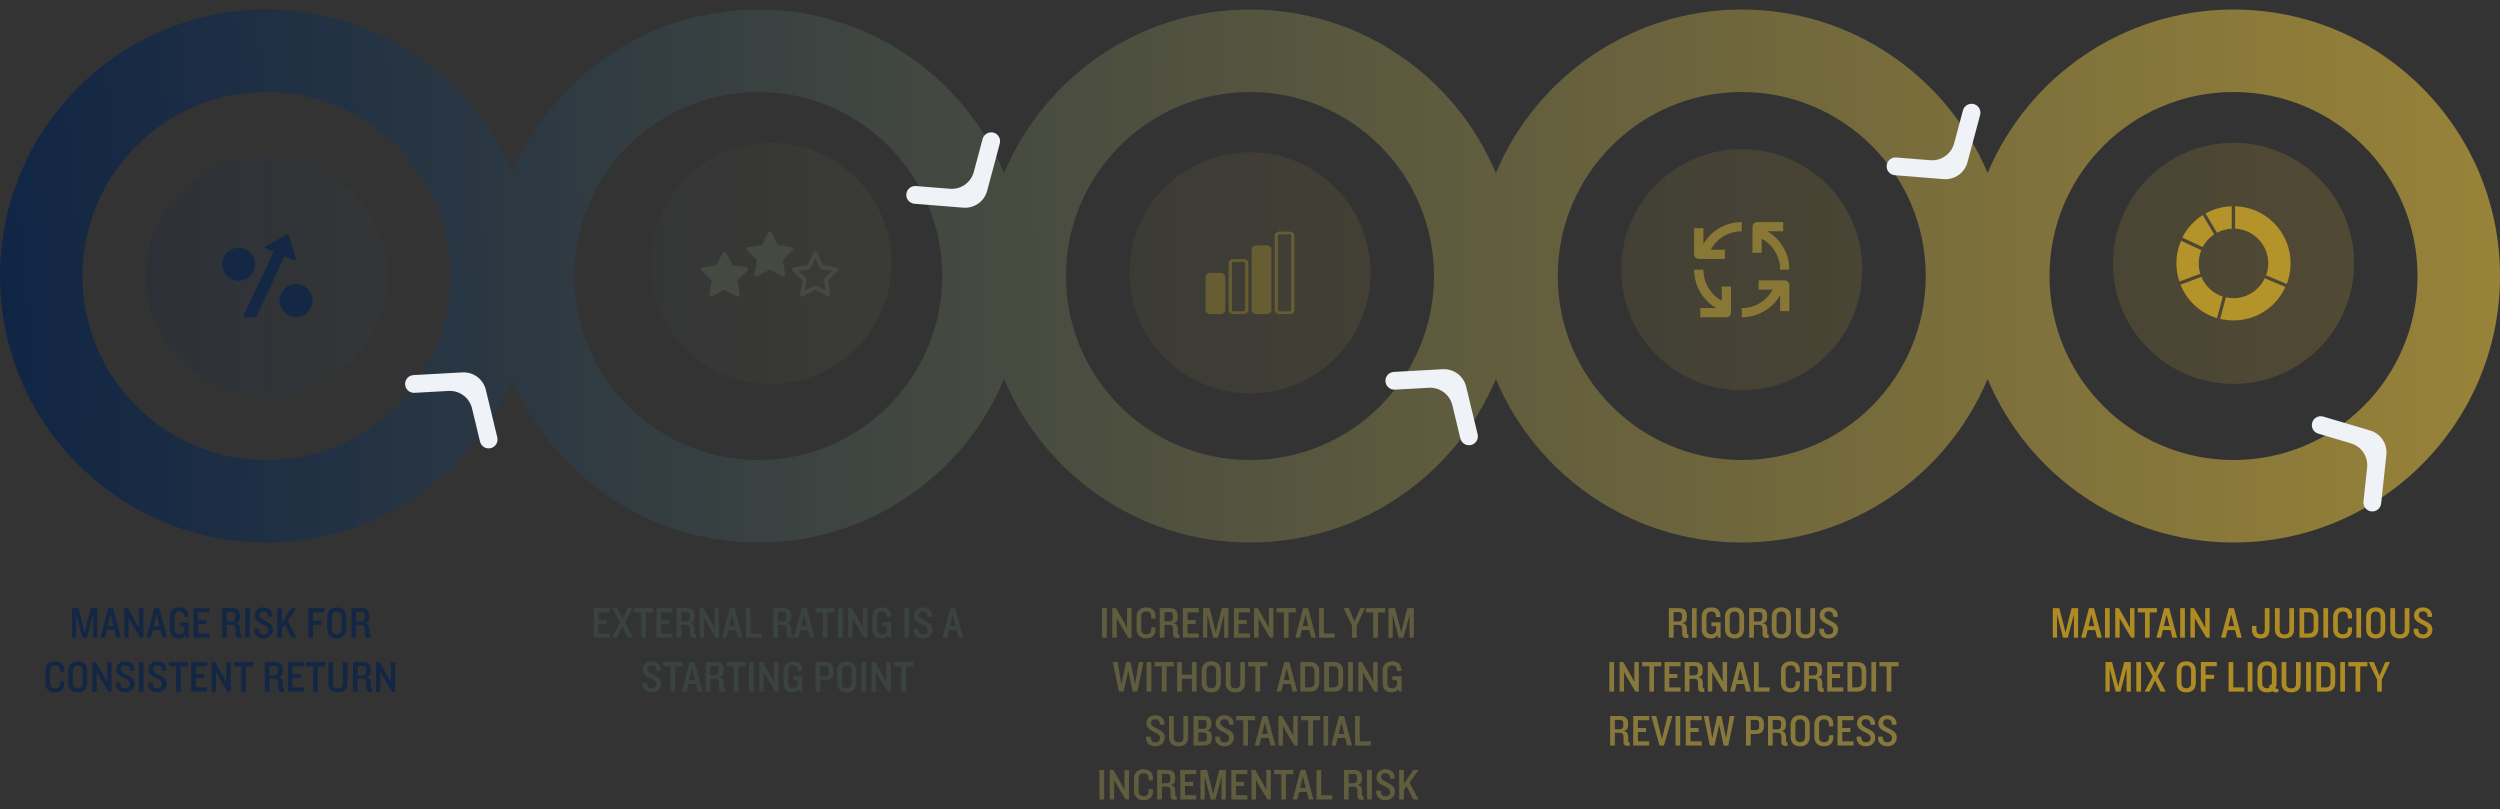
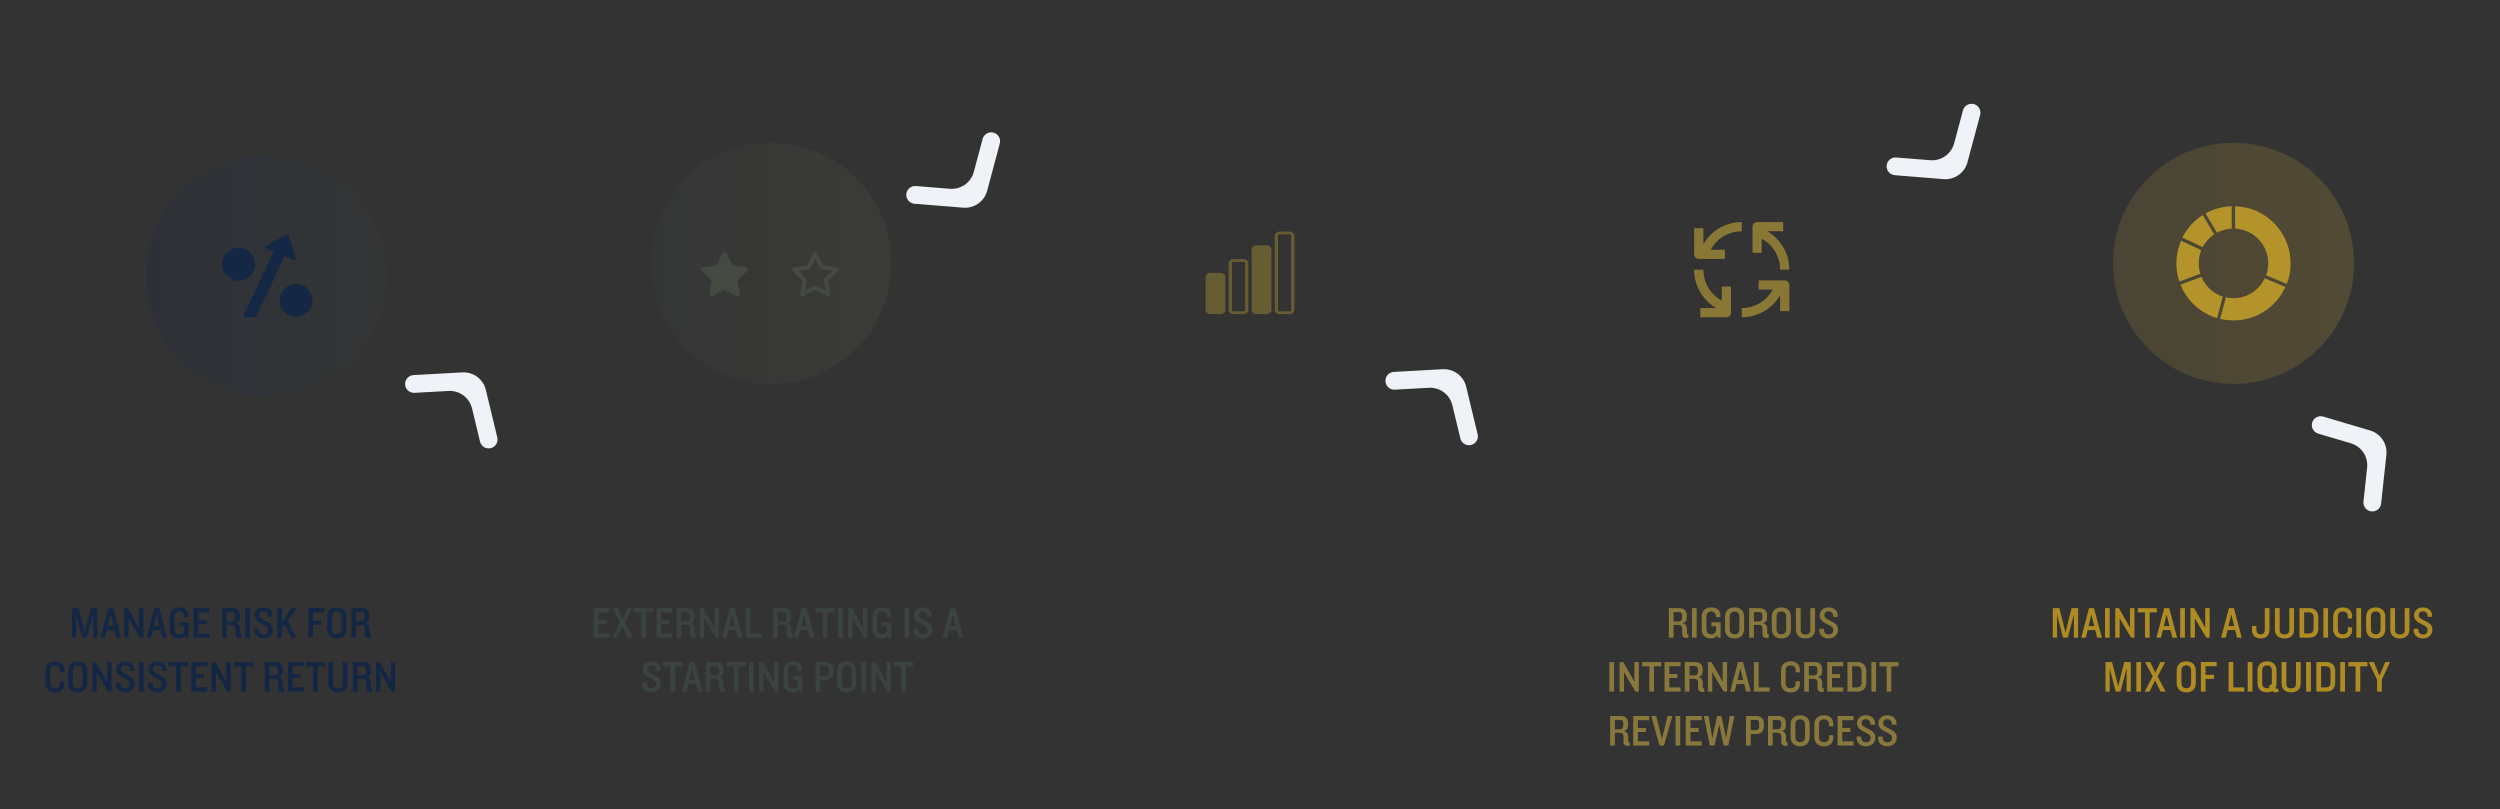
<svg xmlns="http://www.w3.org/2000/svg" width="788" height="255" viewBox="0 0 788 255" fill="none">
  <rect x="0" y="0" width="788" height="255" fill="#333333" stroke="none" />
-   <path fill-rule="evenodd" clip-rule="evenodd" d="M84 145C116.033 145 142 119.032 142 87C142 54.968 116.033 29 84 29C51.968 29 26 54.968 26 87C26 119.032 51.968 145 84 145ZM84 171C118.886 171 148.805 149.733 161.5 119.457C174.195 149.733 204.114 171 239 171C273.886 171 303.805 149.733 316.5 119.457C329.195 149.733 359.114 171 394 171C428.886 171 458.805 149.733 471.5 119.457C484.195 149.733 514.114 171 549 171C583.886 171 613.805 149.733 626.5 119.457C639.195 149.733 669.114 171 704 171C750.392 171 788 133.392 788 87C788 40.608 750.392 3 704 3C669.114 3 639.195 24.267 626.5 54.543C613.805 24.267 583.886 3 549 3C514.114 3 484.195 24.267 471.5 54.543C458.805 24.267 428.886 3 394 3C359.114 3 329.195 24.267 316.5 54.543C303.805 24.267 273.886 3 239 3C204.114 3 174.195 24.267 161.5 54.543C148.805 24.267 118.886 3 84 3C37.608 3 0 40.608 0 87C0 133.392 37.608 171 84 171ZM239 145C271.033 145 297 119.032 297 87C297 54.968 271.033 29 239 29C206.967 29 181 54.968 181 87C181 119.032 206.967 145 239 145ZM452 87C452 119.032 426.033 145 394 145C361.967 145 336 119.032 336 87C336 54.968 361.967 29 394 29C426.033 29 452 54.968 452 87ZM549 145C581.033 145 607 119.032 607 87C607 54.968 581.033 29 549 29C516.968 29 491 54.968 491 87C491 119.032 516.968 145 549 145ZM762 87C762 119.032 736.033 145 704 145C671.968 145 646 119.032 646 87C646 54.968 671.968 29 704 29C736.033 29 762 54.968 762 87Z" fill="url(#paint0_diamond_375_7791)" />
  <path d="M311.15 60.14C310.252 63.498 307.083 65.735 303.618 65.457L288.239 64.221C286.753 64.102 285.621 62.839 285.664 61.349C285.71 59.747 287.089 58.51 288.687 58.638L299.414 59.5C302.879 59.779 306.048 57.542 306.946 54.184L309.726 43.788C310.14 42.24 311.768 41.354 313.293 41.847C314.711 42.306 315.522 43.795 315.137 45.235L311.15 60.14Z" fill="#EFF3F8" />
  <path d="M620.15 51.14C619.252 54.498 616.083 56.735 612.618 56.457L597.239 55.221C595.753 55.102 594.621 53.839 594.664 52.349C594.71 50.747 596.089 49.51 597.687 49.638L608.414 50.5C611.879 50.779 615.048 48.542 615.946 45.184L618.726 34.788C619.14 33.24 620.768 32.354 622.293 32.847C623.711 33.306 624.522 34.795 624.137 36.235L620.15 51.14Z" fill="#EFF3F8" />
  <path d="M153.136 122.881C152.322 119.501 149.21 117.186 145.74 117.377L130.334 118.227C128.846 118.309 127.683 119.543 127.688 121.034C127.694 122.637 129.042 123.908 130.643 123.819L141.387 123.226C144.858 123.035 147.97 125.35 148.784 128.73L151.303 139.192C151.678 140.75 153.283 141.676 154.82 141.221C156.25 140.798 157.097 139.33 156.748 137.881L153.136 122.881Z" fill="#EFF3F8" />
  <path d="M462.136 121.881C461.322 118.501 458.21 116.186 454.74 116.377L439.334 117.227C437.846 117.309 436.683 118.543 436.688 120.034C436.694 121.637 438.042 122.908 439.643 122.819L450.387 122.226C453.858 122.035 456.97 124.35 457.784 127.73L460.303 138.192C460.678 139.75 462.283 140.676 463.82 140.221C465.25 139.798 466.097 138.33 465.748 136.881L462.136 121.881Z" fill="#EFF3F8" />
  <path d="M752.187 143.368C752.559 139.912 750.408 136.684 747.076 135.695L732.284 131.306C730.855 130.882 729.345 131.652 728.848 133.058C728.313 134.569 729.155 136.22 730.691 136.676L741.008 139.736C744.34 140.725 746.49 143.954 746.118 147.41L744.967 158.109C744.795 159.703 745.994 161.115 747.595 161.204C749.083 161.288 750.376 160.19 750.535 158.708L752.187 143.368Z" fill="#EFF3F8" />
-   <path d="M348.847 201H347.363V191.676H348.847V201ZM356.652 201H355.616L352.942 196.548L351.99 194.84V201H350.59V191.676H351.738L354.342 196.212L355.252 197.92V191.676H356.652V201ZM364.207 197.738V198.494C364.207 199.992 363.353 201.238 361.253 201.238C359.167 201.238 358.243 199.838 358.243 198.326V194.35C358.243 192.838 359.167 191.452 361.253 191.452C363.353 191.452 364.207 192.684 364.207 194.182V194.938H362.863V194.28C362.863 193.328 362.345 192.74 361.295 192.74C360.245 192.74 359.727 193.356 359.727 194.21V198.48C359.727 199.32 360.245 199.936 361.295 199.936C362.345 199.936 362.863 199.348 362.863 198.396V197.738H364.207ZM371.706 201.112H371.412C370.18 201.112 369.76 200.776 369.76 199.712V198.186C369.76 197.458 369.438 196.968 368.64 196.968H367.044V201H365.56V191.676H368.696C370.53 191.676 371.202 192.586 371.202 193.972V194.602C371.202 195.638 370.824 196.226 369.774 196.408C370.81 196.52 371.244 197.36 371.244 198.172V199.6C371.244 199.852 371.384 199.964 371.706 199.964V201.112ZM369.704 194.686V193.958C369.704 193.37 369.466 192.922 368.696 192.922H367.044V195.89H368.542C369.298 195.89 369.704 195.484 369.704 194.686ZM377.874 201H372.834V191.676H377.874V193.006H374.318V195.456H376.88V196.716H374.318V199.67H377.874V201ZM387.185 201H385.855V193.636L385.393 195.484L383.909 201H382.439L380.997 195.484L380.535 193.636V201H379.205V191.676H381.263L382.761 197.528L383.209 199.39L383.657 197.514L385.127 191.676H387.185V201ZM393.966 201H388.926V191.676H393.966V193.006H390.41V195.456H392.972V196.716H390.41V199.67H393.966V201ZM401.359 201H400.323L397.649 196.548L396.697 194.84V201H395.297V191.676H396.445L399.049 196.212L399.959 197.92V191.676H401.359V201ZM408.424 193.02H406.156V201H404.672V193.02H402.404V191.676H408.424V193.02ZM414.805 201H413.307L412.705 198.592H410.311L409.737 201H408.281L410.745 191.676H412.313L414.805 201ZM412.397 197.36L411.487 193.692L410.605 197.36H412.397ZM420.733 201H415.777V191.676H417.261V199.67H420.733V201ZM430.241 191.676L427.651 197.22V201H426.167V197.22L423.507 191.676H425.145L426.937 195.946L428.743 191.676H430.241ZM436.601 193.02H434.333V201H432.849V193.02H430.581V191.676H436.601V193.02ZM445.632 201H444.302V193.636L443.84 195.484L442.356 201H440.886L439.444 195.484L438.982 193.636V201H437.652V191.676H439.71L441.208 197.528L441.656 199.39L442.104 197.514L443.574 191.676H445.632V201ZM360.439 208.676L358.479 218H357.023L355.623 211.392L354.139 218H352.683L350.751 208.676H352.277L353.439 215.662L354.965 208.676H356.351L357.779 215.662L358.955 208.676H360.439ZM362.902 218H361.418V208.676H362.902V218ZM369.978 210.02H367.71V218H366.226V210.02H363.958V208.676H369.978V210.02ZM377.175 218H375.691V213.94H372.513V218H371.029V208.676H372.513V212.624H375.691V208.676H377.175V218ZM384.798 211.462V215.214C384.798 216.936 383.888 218.238 381.788 218.238C379.702 218.238 378.778 216.936 378.778 215.214V211.462C378.778 209.754 379.702 208.452 381.788 208.452C383.888 208.452 384.798 209.754 384.798 211.462ZM383.314 215.312V211.364C383.314 210.412 382.838 209.74 381.788 209.74C380.752 209.74 380.276 210.412 380.276 211.364V215.312C380.276 216.264 380.752 216.936 381.788 216.936C382.838 216.936 383.314 216.264 383.314 215.312ZM392.402 208.676V215.536C392.402 217.258 391.17 218.238 389.392 218.238C387.628 218.238 386.382 217.258 386.382 215.536V208.676H387.88V215.508C387.88 216.46 388.356 216.978 389.392 216.978C390.442 216.978 390.918 216.46 390.918 215.508V208.676H392.402ZM399.455 210.02H397.187V218H395.703V210.02H393.435V208.676H399.455V210.02ZM408.898 218H407.4L406.798 215.592H404.404L403.83 218H402.374L404.838 208.676H406.406L408.898 218ZM406.49 214.36L405.58 210.692L404.698 214.36H406.49ZM415.807 211.42V215.256C415.807 216.768 414.911 218 412.923 218H409.871V208.676H412.923C414.911 208.676 415.807 209.908 415.807 211.42ZM414.323 215.116V211.574C414.323 210.594 413.847 210.006 412.797 210.006H411.355V216.67H412.797C413.847 216.67 414.323 216.082 414.323 215.116ZM423.34 211.42V215.256C423.34 216.768 422.444 218 420.456 218H417.404V208.676H420.456C422.444 208.676 423.34 209.908 423.34 211.42ZM421.856 215.116V211.574C421.856 210.594 421.38 210.006 420.33 210.006H418.888V216.67H420.33C421.38 216.67 421.856 216.082 421.856 215.116ZM426.421 218H424.937V208.676H426.421V218ZM434.226 218H433.19L430.516 213.548L429.564 211.84V218H428.164V208.676H429.312L431.916 213.212L432.826 214.92V208.676H434.226V218ZM441.753 218H440.983L440.745 217.216C440.367 217.888 439.611 218.238 438.631 218.238C436.643 218.238 435.817 216.88 435.817 215.368V211.308C435.817 209.796 436.741 208.452 438.827 208.452C440.927 208.452 441.711 209.628 441.711 211.308V211.504H440.283V211.168C440.283 210.426 439.877 209.74 438.827 209.74C437.777 209.74 437.301 210.468 437.301 211.21V215.48C437.301 216.208 437.777 216.936 438.827 216.936C439.877 216.936 440.353 216.208 440.353 215.48V214.374H438.869V213.128H441.753V218ZM367.126 232.466C367.126 234.034 365.936 235.238 364.158 235.238C362.394 235.238 361.218 234.118 361.218 232.62V232.172H362.688V232.326C362.688 233.446 363.206 233.978 364.2 233.978C365.138 233.978 365.628 233.418 365.628 232.634C365.628 231.85 365.25 231.444 363.85 230.8C362.604 230.226 361.344 229.484 361.344 228C361.344 226.6 362.366 225.452 364.144 225.452C365.908 225.452 367.042 226.558 367.042 228.07V228.434H365.614V228.28C365.614 227.426 365.18 226.698 364.102 226.698C363.248 226.698 362.828 227.202 362.828 227.86C362.828 228.602 363.22 228.938 364.816 229.708C366.454 230.492 367.126 231.192 367.126 232.466ZM374.492 225.676V232.536C374.492 234.258 373.26 235.238 371.482 235.238C369.718 235.238 368.472 234.258 368.472 232.536V225.676H369.97V232.508C369.97 233.46 370.446 233.978 371.482 233.978C372.532 233.978 373.008 233.46 373.008 232.508V225.676H374.492ZM381.937 232.074V232.704C381.937 234.09 381.265 235 379.431 235H376.211V225.676H379.347C381.181 225.676 381.811 226.586 381.811 227.972V228.322C381.811 229.428 381.335 230.016 380.425 230.184C381.475 230.366 381.937 231.052 381.937 232.074ZM380.355 228.532V227.958C380.355 227.37 380.131 226.922 379.361 226.922H377.709V229.722H379.193C379.963 229.722 380.355 229.316 380.355 228.532ZM380.439 232.732V232.074C380.439 231.276 380.047 230.87 379.277 230.87H377.709V233.754H379.445C380.201 233.754 380.439 233.306 380.439 232.732ZM388.932 232.466C388.932 234.034 387.742 235.238 385.964 235.238C384.2 235.238 383.024 234.118 383.024 232.62V232.172H384.494V232.326C384.494 233.446 385.012 233.978 386.006 233.978C386.944 233.978 387.434 233.418 387.434 232.634C387.434 231.85 387.056 231.444 385.656 230.8C384.41 230.226 383.15 229.484 383.15 228C383.15 226.6 384.172 225.452 385.95 225.452C387.714 225.452 388.848 226.558 388.848 228.07V228.434H387.42V228.28C387.42 227.426 386.986 226.698 385.908 226.698C385.054 226.698 384.634 227.202 384.634 227.86C384.634 228.602 385.026 228.938 386.622 229.708C388.26 230.492 388.932 231.192 388.932 232.466ZM395.627 227.02H393.359V235H391.875V227.02H389.607V225.676H395.627V227.02ZM402.008 235H400.51L399.908 232.592H397.514L396.94 235H395.484L397.948 225.676H399.516L402.008 235ZM399.6 231.36L398.69 227.692L397.808 231.36H399.6ZM409.042 235H408.006L405.332 230.548L404.38 228.84V235H402.98V225.676H404.128L406.732 230.212L407.642 231.92V225.676H409.042V235ZM416.107 227.02H413.839V235H412.355V227.02H410.087V225.676H416.107V227.02ZM418.642 235H417.158V225.676H418.642V235ZM426.139 235H424.641L424.039 232.592H421.645L421.071 235H419.615L422.079 225.676H423.647L426.139 235ZM423.731 231.36L422.821 227.692L421.939 231.36H423.731ZM432.067 235H427.111V225.676H428.595V233.67H432.067V235ZM348.034 252H346.55V242.676H348.034V252ZM355.838 252H354.802L352.128 247.548L351.176 245.84V252H349.776V242.676H350.924L353.528 247.212L354.438 248.92V242.676H355.838V252ZM363.393 248.738V249.494C363.393 250.992 362.539 252.238 360.439 252.238C358.353 252.238 357.429 250.838 357.429 249.326V245.35C357.429 243.838 358.353 242.452 360.439 242.452C362.539 242.452 363.393 243.684 363.393 245.182V245.938H362.049V245.28C362.049 244.328 361.531 243.74 360.481 243.74C359.431 243.74 358.913 244.356 358.913 245.21V249.48C358.913 250.32 359.431 250.936 360.481 250.936C361.531 250.936 362.049 250.348 362.049 249.396V248.738H363.393ZM370.893 252.112H370.599C369.367 252.112 368.947 251.776 368.947 250.712V249.186C368.947 248.458 368.625 247.968 367.827 247.968H366.231V252H364.747V242.676H367.883C369.717 242.676 370.389 243.586 370.389 244.972V245.602C370.389 246.638 370.011 247.226 368.961 247.408C369.997 247.52 370.431 248.36 370.431 249.172V250.6C370.431 250.852 370.571 250.964 370.893 250.964V252.112ZM368.891 245.686V244.958C368.891 244.37 368.653 243.922 367.883 243.922H366.231V246.89H367.729C368.485 246.89 368.891 246.484 368.891 245.686ZM377.06 252H372.02V242.676H377.06V244.006H373.504V246.456H376.066V247.716H373.504V250.67H377.06V252ZM386.371 252H385.041V244.636L384.579 246.484L383.095 252H381.625L380.183 246.484L379.721 244.636V252H378.391V242.676H380.449L381.947 248.528L382.395 250.39L382.843 248.514L384.313 242.676H386.371V252ZM393.152 252H388.112V242.676H393.152V244.006H389.596V246.456H392.158V247.716H389.596V250.67H393.152V252ZM400.545 252H399.509L396.835 247.548L395.883 245.84V252H394.483V242.676H395.631L398.235 247.212L399.145 248.92V242.676H400.545V252ZM407.61 244.02H405.342V252H403.858V244.02H401.59V242.676H407.61V244.02ZM413.991 252H412.493L411.891 249.592H409.497L408.923 252H407.467L409.931 242.676H411.499L413.991 252ZM411.583 248.36L410.673 244.692L409.791 248.36H411.583ZM419.92 252H414.964V242.676H416.448V250.67H419.92V252ZM429.778 252.112H429.484C428.252 252.112 427.832 251.776 427.832 250.712V249.186C427.832 248.458 427.51 247.968 426.712 247.968H425.116V252H423.632V242.676H426.768C428.602 242.676 429.274 243.586 429.274 244.972V245.602C429.274 246.638 428.896 247.226 427.846 247.408C428.882 247.52 429.316 248.36 429.316 249.172V250.6C429.316 250.852 429.456 250.964 429.778 250.964V252.112ZM427.776 245.686V244.958C427.776 244.37 427.538 243.922 426.768 243.922H425.116V246.89H426.614C427.37 246.89 427.776 246.484 427.776 245.686ZM432.389 252H430.905V242.676H432.389V252ZM439.662 249.466C439.662 251.034 438.472 252.238 436.694 252.238C434.93 252.238 433.754 251.118 433.754 249.62V249.172H435.224V249.326C435.224 250.446 435.742 250.978 436.736 250.978C437.674 250.978 438.164 250.418 438.164 249.634C438.164 248.85 437.786 248.444 436.386 247.8C435.14 247.226 433.88 246.484 433.88 245C433.88 243.6 434.902 242.452 436.68 242.452C438.444 242.452 439.578 243.558 439.578 245.07V245.434H438.15V245.28C438.15 244.426 437.716 243.698 436.638 243.698C435.784 243.698 435.364 244.202 435.364 244.86C435.364 245.602 435.756 245.938 437.352 246.708C438.99 247.492 439.662 248.192 439.662 249.466ZM447.112 252H445.474L443.36 247.842L442.506 248.962V252H441.022V242.676H442.506V247.044L445.502 242.676H447.126L444.312 246.68L447.112 252Z" fill="#605D3E" />
  <path d="M532.177 201.112H531.883C530.651 201.112 530.231 200.776 530.231 199.712V198.186C530.231 197.458 529.909 196.968 529.111 196.968H527.515V201H526.031V191.676H529.167C531.001 191.676 531.673 192.586 531.673 193.972V194.602C531.673 195.638 531.295 196.226 530.245 196.408C531.281 196.52 531.715 197.36 531.715 198.172V199.6C531.715 199.852 531.855 199.964 532.177 199.964V201.112ZM530.175 194.686V193.958C530.175 193.37 529.937 192.922 529.167 192.922H527.515V195.89H529.013C529.769 195.89 530.175 195.484 530.175 194.686ZM534.789 201H533.305V191.676H534.789V201ZM542.327 201H541.557L541.319 200.216C540.941 200.888 540.185 201.238 539.205 201.238C537.217 201.238 536.391 199.88 536.391 198.368V194.308C536.391 192.796 537.315 191.452 539.401 191.452C541.501 191.452 542.285 192.628 542.285 194.308V194.504H540.857V194.168C540.857 193.426 540.451 192.74 539.401 192.74C538.351 192.74 537.875 193.468 537.875 194.21V198.48C537.875 199.208 538.351 199.936 539.401 199.936C540.451 199.936 540.927 199.208 540.927 198.48V197.374H539.443V196.128H542.327V201ZM549.739 194.462V198.214C549.739 199.936 548.829 201.238 546.729 201.238C544.643 201.238 543.719 199.936 543.719 198.214V194.462C543.719 192.754 544.643 191.452 546.729 191.452C548.829 191.452 549.739 192.754 549.739 194.462ZM548.255 198.312V194.364C548.255 193.412 547.779 192.74 546.729 192.74C545.693 192.74 545.217 193.412 545.217 194.364V198.312C545.217 199.264 545.693 199.936 546.729 199.936C547.779 199.936 548.255 199.264 548.255 198.312ZM557.484 201.112H557.19C555.958 201.112 555.538 200.776 555.538 199.712V198.186C555.538 197.458 555.216 196.968 554.418 196.968H552.822V201H551.338V191.676H554.474C556.308 191.676 556.98 192.586 556.98 193.972V194.602C556.98 195.638 556.602 196.226 555.552 196.408C556.588 196.52 557.022 197.36 557.022 198.172V199.6C557.022 199.852 557.162 199.964 557.484 199.964V201.112ZM555.482 194.686V193.958C555.482 193.37 555.244 192.922 554.474 192.922H552.822V195.89H554.32C555.076 195.89 555.482 195.484 555.482 194.686ZM564.491 194.462V198.214C564.491 199.936 563.581 201.238 561.481 201.238C559.395 201.238 558.471 199.936 558.471 198.214V194.462C558.471 192.754 559.395 191.452 561.481 191.452C563.581 191.452 564.491 192.754 564.491 194.462ZM563.007 198.312V194.364C563.007 193.412 562.531 192.74 561.481 192.74C560.445 192.74 559.969 193.412 559.969 194.364V198.312C559.969 199.264 560.445 199.936 561.481 199.936C562.531 199.936 563.007 199.264 563.007 198.312ZM572.096 191.676V198.536C572.096 200.258 570.864 201.238 569.086 201.238C567.322 201.238 566.076 200.258 566.076 198.536V191.676H567.574V198.508C567.574 199.46 568.05 199.978 569.086 199.978C570.136 199.978 570.612 199.46 570.612 198.508V191.676H572.096ZM579.344 198.466C579.344 200.034 578.154 201.238 576.376 201.238C574.612 201.238 573.436 200.118 573.436 198.62V198.172H574.906V198.326C574.906 199.446 575.424 199.978 576.418 199.978C577.356 199.978 577.846 199.418 577.846 198.634C577.846 197.85 577.468 197.444 576.068 196.8C574.822 196.226 573.562 195.484 573.562 194C573.562 192.6 574.584 191.452 576.362 191.452C578.126 191.452 579.26 192.558 579.26 194.07V194.434H577.832V194.28C577.832 193.426 577.398 192.698 576.32 192.698C575.466 192.698 575.046 193.202 575.046 193.86C575.046 194.602 575.438 194.938 577.034 195.708C578.672 196.492 579.344 197.192 579.344 198.466ZM508.75 218H507.266V208.676H508.75V218ZM516.555 218H515.519L512.845 213.548L511.893 211.84V218H510.493V208.676H511.641L514.245 213.212L515.155 214.92V208.676H516.555V218ZM523.62 210.02H521.352V218H519.868V210.02H517.6V208.676H523.62V210.02ZM529.711 218H524.671V208.676H529.711V210.006H526.155V212.456H528.717V213.716H526.155V216.67H529.711V218ZM537.188 218.112H536.894C535.662 218.112 535.242 217.776 535.242 216.712V215.186C535.242 214.458 534.92 213.968 534.122 213.968H532.526V218H531.042V208.676H534.178C536.012 208.676 536.684 209.586 536.684 210.972V211.602C536.684 212.638 536.306 213.226 535.256 213.408C536.292 213.52 536.726 214.36 536.726 215.172V216.6C536.726 216.852 536.866 216.964 537.188 216.964V218.112ZM535.186 211.686V210.958C535.186 210.37 534.948 209.922 534.178 209.922H532.526V212.89H534.024C534.78 212.89 535.186 212.484 535.186 211.686ZM544.377 218H543.341L540.667 213.548L539.715 211.84V218H538.315V208.676H539.463L542.067 213.212L542.977 214.92V208.676H544.377V218ZM551.862 218H550.364L549.762 215.592H547.368L546.794 218H545.338L547.802 208.676H549.37L551.862 218ZM549.454 214.36L548.544 210.692L547.662 214.36H549.454ZM557.791 218H552.835V208.676H554.319V216.67H557.791V218ZM567.327 214.738V215.494C567.327 216.992 566.473 218.238 564.373 218.238C562.287 218.238 561.363 216.838 561.363 215.326V211.35C561.363 209.838 562.287 208.452 564.373 208.452C566.473 208.452 567.327 209.684 567.327 211.182V211.938H565.983V211.28C565.983 210.328 565.465 209.74 564.415 209.74C563.365 209.74 562.847 210.356 562.847 211.21V215.48C562.847 216.32 563.365 216.936 564.415 216.936C565.465 216.936 565.983 216.348 565.983 215.396V214.738H567.327ZM574.827 218.112H574.533C573.301 218.112 572.881 217.776 572.881 216.712V215.186C572.881 214.458 572.559 213.968 571.761 213.968H570.165V218H568.681V208.676H571.817C573.651 208.676 574.323 209.586 574.323 210.972V211.602C574.323 212.638 573.945 213.226 572.895 213.408C573.931 213.52 574.365 214.36 574.365 215.172V216.6C574.365 216.852 574.505 216.964 574.827 216.964V218.112ZM572.825 211.686V210.958C572.825 210.37 572.587 209.922 571.817 209.922H570.165V212.89H571.663C572.419 212.89 572.825 212.484 572.825 211.686ZM580.994 218H575.954V208.676H580.994V210.006H577.438V212.456H580V213.716H577.438V216.67H580.994V218ZM588.261 211.42V215.256C588.261 216.768 587.365 218 585.377 218H582.325V208.676H585.377C587.365 208.676 588.261 209.908 588.261 211.42ZM586.777 215.116V211.574C586.777 210.594 586.301 210.006 585.251 210.006H583.809V216.67H585.251C586.301 216.67 586.777 216.082 586.777 215.116ZM591.342 218H589.858V208.676H591.342V218ZM598.419 210.02H596.151V218H594.667V210.02H592.399V208.676H598.419V210.02ZM513.665 235.112H513.371C512.139 235.112 511.719 234.776 511.719 233.712V232.186C511.719 231.458 511.397 230.968 510.599 230.968H509.003V235H507.519V225.676H510.655C512.489 225.676 513.161 226.586 513.161 227.972V228.602C513.161 229.638 512.783 230.226 511.733 230.408C512.769 230.52 513.203 231.36 513.203 232.172V233.6C513.203 233.852 513.343 233.964 513.665 233.964V235.112ZM511.663 228.686V227.958C511.663 227.37 511.425 226.922 510.655 226.922H509.003V229.89H510.501C511.257 229.89 511.663 229.484 511.663 228.686ZM519.833 235H514.793V225.676H519.833V227.006H516.277V229.456H518.839V230.716H516.277V233.67H519.833V235ZM527.142 225.676L524.482 235H523.082L520.464 225.676H522.032L523.838 232.928L525.616 225.676H527.142ZM529.607 235H528.123V225.676H529.607V235ZM536.389 235H531.349V225.676H536.389V227.006H532.833V229.456H535.395V230.716H532.833V233.67H536.389V235ZM546.709 225.676L544.749 235H543.293L541.893 228.392L540.409 235H538.953L537.021 225.676H538.547L539.709 232.662L541.235 225.676H542.621L544.049 232.662L545.225 225.676H546.709ZM555.968 228.056V228.994C555.968 230.366 555.296 231.36 553.462 231.36H551.81V235H550.326V225.676H553.462C555.296 225.676 555.968 226.67 555.968 228.056ZM554.47 229.008V228.028C554.47 227.342 554.232 226.922 553.476 226.922H551.81V230.128H553.476C554.232 230.128 554.47 229.694 554.47 229.008ZM563.417 235.112H563.123C561.891 235.112 561.471 234.776 561.471 233.712V232.186C561.471 231.458 561.149 230.968 560.351 230.968H558.755V235H557.271V225.676H560.407C562.241 225.676 562.913 226.586 562.913 227.972V228.602C562.913 229.638 562.535 230.226 561.485 230.408C562.521 230.52 562.955 231.36 562.955 232.172V233.6C562.955 233.852 563.095 233.964 563.417 233.964V235.112ZM561.415 228.686V227.958C561.415 227.37 561.177 226.922 560.407 226.922H558.755V229.89H560.253C561.009 229.89 561.415 229.484 561.415 228.686ZM570.425 228.462V232.214C570.425 233.936 569.515 235.238 567.415 235.238C565.329 235.238 564.405 233.936 564.405 232.214V228.462C564.405 226.754 565.329 225.452 567.415 225.452C569.515 225.452 570.425 226.754 570.425 228.462ZM568.941 232.312V228.364C568.941 227.412 568.465 226.74 567.415 226.74C566.379 226.74 565.903 227.412 565.903 228.364V232.312C565.903 233.264 566.379 233.936 567.415 233.936C568.465 233.936 568.941 233.264 568.941 232.312ZM577.847 231.738V232.494C577.847 233.992 576.993 235.238 574.893 235.238C572.807 235.238 571.883 233.838 571.883 232.326V228.35C571.883 226.838 572.807 225.452 574.893 225.452C576.993 225.452 577.847 226.684 577.847 228.182V228.938H576.503V228.28C576.503 227.328 575.985 226.74 574.935 226.74C573.885 226.74 573.367 227.356 573.367 228.21V232.48C573.367 233.32 573.885 233.936 574.935 233.936C575.985 233.936 576.503 233.348 576.503 232.396V231.738H577.847ZM584.241 235H579.201V225.676H584.241V227.006H580.685V229.456H583.247V230.716H580.685V233.67H584.241V235ZM591.102 232.466C591.102 234.034 589.912 235.238 588.134 235.238C586.37 235.238 585.194 234.118 585.194 232.62V232.172H586.664V232.326C586.664 233.446 587.182 233.978 588.176 233.978C589.114 233.978 589.604 233.418 589.604 232.634C589.604 231.85 589.226 231.444 587.826 230.8C586.58 230.226 585.32 229.484 585.32 228C585.32 226.6 586.342 225.452 588.12 225.452C589.884 225.452 591.018 226.558 591.018 228.07V228.434H589.59V228.28C589.59 227.426 589.156 226.698 588.078 226.698C587.224 226.698 586.804 227.202 586.804 227.86C586.804 228.602 587.196 228.938 588.792 229.708C590.43 230.492 591.102 231.192 591.102 232.466ZM597.856 232.466C597.856 234.034 596.666 235.238 594.888 235.238C593.124 235.238 591.948 234.118 591.948 232.62V232.172H593.418V232.326C593.418 233.446 593.936 233.978 594.93 233.978C595.868 233.978 596.358 233.418 596.358 232.634C596.358 231.85 595.98 231.444 594.58 230.8C593.334 230.226 592.074 229.484 592.074 228C592.074 226.6 593.096 225.452 594.874 225.452C596.638 225.452 597.772 226.558 597.772 228.07V228.434H596.344V228.28C596.344 227.426 595.91 226.698 594.832 226.698C593.978 226.698 593.558 227.202 593.558 227.86C593.558 228.602 593.95 228.938 595.546 229.708C597.184 230.492 597.856 231.192 597.856 232.466Z" fill="#88783B" />
  <path d="M655.024 201H653.694V193.636L653.232 195.484L651.748 201H650.278L648.836 195.484L648.374 193.636V201H647.044V191.676H649.102L650.6 197.528L651.048 199.39L651.496 197.514L652.966 191.676H655.024V201ZM662.518 201H661.02L660.418 198.592H658.024L657.45 201H655.994L658.458 191.676H660.026L662.518 201ZM660.11 197.36L659.2 193.692L658.318 197.36H660.11ZM664.975 201H663.491V191.676H664.975V201ZM672.78 201H671.744L669.07 196.548L668.118 194.84V201H666.718V191.676H667.866L670.47 196.212L671.38 197.92V191.676H672.78V201ZM679.845 193.02H677.577V201H676.093V193.02H673.825V191.676H679.845V193.02ZM686.226 201H684.728L684.126 198.592H681.732L681.158 201H679.702L682.166 191.676H683.734L686.226 201ZM683.818 197.36L682.908 193.692L682.026 197.36H683.818ZM688.682 201H687.198V191.676H688.682V201ZM696.487 201H695.451L692.777 196.548L691.825 194.84V201H690.425V191.676H691.573L694.177 196.212L695.087 197.92V191.676H696.487V201ZM706.61 201H705.112L704.51 198.592H702.116L701.542 201H700.086L702.55 191.676H704.118L706.61 201ZM704.202 197.36L703.292 193.692L702.41 197.36H704.202ZM715.346 191.676V198.284C715.346 200.006 714.604 201.238 712.616 201.238C710.74 201.238 709.83 200.216 709.83 198.494V197.29H711.216V198.396C711.216 199.46 711.692 199.936 712.574 199.936C713.456 199.936 713.862 199.46 713.862 198.396V191.676H715.346ZM723.077 191.676V198.536C723.077 200.258 721.845 201.238 720.067 201.238C718.303 201.238 717.057 200.258 717.057 198.536V191.676H718.555V198.508C718.555 199.46 719.031 199.978 720.067 199.978C721.117 199.978 721.593 199.46 721.593 198.508V191.676H723.077ZM730.732 194.42V198.256C730.732 199.768 729.836 201 727.848 201H724.796V191.676H727.848C729.836 191.676 730.732 192.908 730.732 194.42ZM729.248 198.116V194.574C729.248 193.594 728.772 193.006 727.722 193.006H726.28V199.67H727.722C728.772 199.67 729.248 199.082 729.248 198.116ZM733.813 201H732.329V191.676H733.813V201ZM741.38 197.738V198.494C741.38 199.992 740.526 201.238 738.426 201.238C736.34 201.238 735.416 199.838 735.416 198.326V194.35C735.416 192.838 736.34 191.452 738.426 191.452C740.526 191.452 741.38 192.684 741.38 194.182V194.938H740.036V194.28C740.036 193.328 739.518 192.74 738.468 192.74C737.418 192.74 736.9 193.356 736.9 194.21V198.48C736.9 199.32 737.418 199.936 738.468 199.936C739.518 199.936 740.036 199.348 740.036 198.396V197.738H741.38ZM744.217 201H742.733V191.676H744.217V201ZM751.84 194.462V198.214C751.84 199.936 750.93 201.238 748.83 201.238C746.744 201.238 745.82 199.936 745.82 198.214V194.462C745.82 192.754 746.744 191.452 748.83 191.452C750.93 191.452 751.84 192.754 751.84 194.462ZM750.356 198.312V194.364C750.356 193.412 749.88 192.74 748.83 192.74C747.794 192.74 747.318 193.412 747.318 194.364V198.312C747.318 199.264 747.794 199.936 748.83 199.936C749.88 199.936 750.356 199.264 750.356 198.312ZM759.444 191.676V198.536C759.444 200.258 758.212 201.238 756.434 201.238C754.67 201.238 753.424 200.258 753.424 198.536V191.676H754.922V198.508C754.922 199.46 755.398 199.978 756.434 199.978C757.484 199.978 757.96 199.46 757.96 198.508V191.676H759.444ZM766.693 198.466C766.693 200.034 765.503 201.238 763.725 201.238C761.961 201.238 760.785 200.118 760.785 198.62V198.172H762.255V198.326C762.255 199.446 762.773 199.978 763.767 199.978C764.705 199.978 765.195 199.418 765.195 198.634C765.195 197.85 764.817 197.444 763.417 196.8C762.171 196.226 760.911 195.484 760.911 194C760.911 192.6 761.933 191.452 763.711 191.452C765.475 191.452 766.609 192.558 766.609 194.07V194.434H765.181V194.28C765.181 193.426 764.747 192.698 763.669 192.698C762.815 192.698 762.395 193.202 762.395 193.86C762.395 194.602 762.787 194.938 764.383 195.708C766.021 196.492 766.693 197.192 766.693 198.466ZM671.628 218H670.298V210.636L669.836 212.484L668.352 218H666.882L665.44 212.484L664.978 210.636V218H663.648V208.676H665.706L667.204 214.528L667.652 216.39L668.1 214.514L669.57 208.676H671.628V218ZM674.853 218H673.369V208.676H674.853V218ZM682.63 218H681.006L679.27 214.444L677.52 218H675.98L678.528 213.212L676.12 208.676H677.744L679.34 212.064L680.936 208.676H682.49L680.082 213.212L682.63 218ZM692.114 211.462V215.214C692.114 216.936 691.204 218.238 689.104 218.238C687.018 218.238 686.094 216.936 686.094 215.214V211.462C686.094 209.754 687.018 208.452 689.104 208.452C691.204 208.452 692.114 209.754 692.114 211.462ZM690.63 215.312V211.364C690.63 210.412 690.154 209.74 689.104 209.74C688.068 209.74 687.592 210.412 687.592 211.364V215.312C687.592 216.264 688.068 216.936 689.104 216.936C690.154 216.936 690.63 216.264 690.63 215.312ZM698.725 209.992H695.197V212.694H697.899V213.982H695.197V218H693.713V208.662H698.725V209.992ZM707.405 218H702.449V208.676H703.933V216.67H707.405V218ZM709.962 218H708.478V208.676H709.962V218ZM718.173 217.146V218C717.963 218.154 717.809 218.238 717.333 218.238C716.927 218.238 716.507 218.07 716.227 217.86C715.751 218.098 715.191 218.238 714.575 218.238C712.475 218.238 711.565 216.88 711.565 215.368V211.308C711.565 209.796 712.475 208.452 714.575 208.452C716.661 208.452 717.571 209.796 717.571 211.308V215.62C717.571 216.082 717.431 216.516 717.193 216.894C717.445 217.104 717.697 217.146 718.173 217.146ZM716.087 215.55V211.21C716.087 210.468 715.611 209.74 714.575 209.74C713.525 209.74 713.049 210.468 713.049 211.21V215.48C713.049 216.208 713.525 216.936 714.575 216.936C714.911 216.936 715.205 216.866 715.429 216.74L715.023 216.362L716.087 215.55ZM725.176 208.676V215.536C725.176 217.258 723.944 218.238 722.166 218.238C720.402 218.238 719.156 217.258 719.156 215.536V208.676H720.654V215.508C720.654 216.46 721.13 216.978 722.166 216.978C723.216 216.978 723.692 216.46 723.692 215.508V208.676H725.176ZM728.378 218H726.894V208.676H728.378V218ZM736.057 211.42V215.256C736.057 216.768 735.161 218 733.173 218H730.121V208.676H733.173C735.161 208.676 736.057 209.908 736.057 211.42ZM734.573 215.116V211.574C734.573 210.594 734.097 210.006 733.047 210.006H731.605V216.67H733.047C734.097 216.67 734.573 216.082 734.573 215.116ZM739.138 218H737.654V208.676H739.138V218ZM746.215 210.02H743.947V218H742.463V210.02H740.195V208.676H746.215V210.02ZM753.335 208.676L750.745 214.22V218H749.261V214.22L746.601 208.676H748.239L750.031 212.946L751.837 208.676H753.335Z" fill="#AE8C23" />
  <path d="M192.187 201H187.147V191.676H192.187V193.006H188.631V195.456H191.193V196.716H188.631V199.67H192.187V201ZM199.552 201H197.928L196.192 197.444L194.442 201H192.902L195.45 196.212L193.042 191.676H194.666L196.262 195.064L197.858 191.676H199.412L197.004 196.212L199.552 201ZM205.852 193.02H203.584V201H202.1V193.02H199.832V191.676H205.852V193.02ZM211.943 201H206.903V191.676H211.943V193.006H208.387V195.456H210.949V196.716H208.387V199.67H211.943V201ZM219.42 201.112H219.126C217.894 201.112 217.474 200.776 217.474 199.712V198.186C217.474 197.458 217.152 196.968 216.354 196.968H214.758V201H213.274V191.676H216.41C218.244 191.676 218.916 192.586 218.916 193.972V194.602C218.916 195.638 218.538 196.226 217.488 196.408C218.524 196.52 218.958 197.36 218.958 198.172V199.6C218.958 199.852 219.098 199.964 219.42 199.964V201.112ZM217.418 194.686V193.958C217.418 193.37 217.18 192.922 216.41 192.922H214.758V195.89H216.256C217.012 195.89 217.418 195.484 217.418 194.686ZM226.61 201H225.574L222.9 196.548L221.948 194.84V201H220.548V191.676H221.696L224.3 196.212L225.21 197.92V191.676H226.61V201ZM234.095 201H232.597L231.995 198.592H229.601L229.027 201H227.571L230.035 191.676H231.603L234.095 201ZM231.687 197.36L230.777 193.692L229.895 197.36H231.687ZM240.023 201H235.067V191.676H236.551V199.67H240.023V201ZM249.881 201.112H249.587C248.355 201.112 247.935 200.776 247.935 199.712V198.186C247.935 197.458 247.613 196.968 246.815 196.968H245.219V201H243.735V191.676H246.871C248.705 191.676 249.377 192.586 249.377 193.972V194.602C249.377 195.638 248.999 196.226 247.949 196.408C248.985 196.52 249.419 197.36 249.419 198.172V199.6C249.419 199.852 249.559 199.964 249.881 199.964V201.112ZM247.879 194.686V193.958C247.879 193.37 247.641 192.922 246.871 192.922H245.219V195.89H246.717C247.473 195.89 247.879 195.484 247.879 194.686ZM256.763 201H255.265L254.663 198.592H252.269L251.695 201H250.239L252.703 191.676H254.271L256.763 201ZM254.355 197.36L253.445 193.692L252.563 197.36H254.355ZM263.069 193.02H260.801V201H259.317V193.02H257.049V191.676H263.069V193.02ZM265.604 201H264.12V191.676H265.604V201ZM273.409 201H272.373L269.699 196.548L268.747 194.84V201H267.347V191.676H268.495L271.099 196.212L272.009 197.92V191.676H273.409V201ZM280.935 201H280.165L279.927 200.216C279.549 200.888 278.793 201.238 277.813 201.238C275.825 201.238 274.999 199.88 274.999 198.368V194.308C274.999 192.796 275.923 191.452 278.009 191.452C280.109 191.452 280.893 192.628 280.893 194.308V194.504H279.465V194.168C279.465 193.426 279.059 192.74 278.009 192.74C276.959 192.74 276.483 193.468 276.483 194.21V198.48C276.483 199.208 276.959 199.936 278.009 199.936C279.059 199.936 279.535 199.208 279.535 198.48V197.374H278.051V196.128H280.935V201ZM286.59 201H285.106V191.676H286.59V201ZM293.863 198.466C293.863 200.034 292.673 201.238 290.895 201.238C289.131 201.238 287.955 200.118 287.955 198.62V198.172H289.425V198.326C289.425 199.446 289.943 199.978 290.937 199.978C291.875 199.978 292.365 199.418 292.365 198.634C292.365 197.85 291.987 197.444 290.587 196.8C289.341 196.226 288.081 195.484 288.081 194C288.081 192.6 289.103 191.452 290.881 191.452C292.645 191.452 293.779 192.558 293.779 194.07V194.434H292.351V194.28C292.351 193.426 291.917 192.698 290.839 192.698C289.985 192.698 289.565 193.202 289.565 193.86C289.565 194.602 289.957 194.938 291.553 195.708C293.191 196.492 293.863 197.192 293.863 198.466ZM303.616 201H302.118L301.516 198.592H299.122L298.548 201H297.092L299.556 191.676H301.124L303.616 201ZM301.208 197.36L300.298 193.692L299.416 197.36H301.208ZM208.373 215.466C208.373 217.034 207.183 218.238 205.405 218.238C203.641 218.238 202.465 217.118 202.465 215.62V215.172H203.935V215.326C203.935 216.446 204.453 216.978 205.447 216.978C206.385 216.978 206.875 216.418 206.875 215.634C206.875 214.85 206.497 214.444 205.097 213.8C203.851 213.226 202.591 212.484 202.591 211C202.591 209.6 203.613 208.452 205.391 208.452C207.155 208.452 208.289 209.558 208.289 211.07V211.434H206.861V211.28C206.861 210.426 206.427 209.698 205.349 209.698C204.495 209.698 204.075 210.202 204.075 210.86C204.075 211.602 204.467 211.938 206.063 212.708C207.701 213.492 208.373 214.192 208.373 215.466ZM215.067 210.02H212.799V218H211.315V210.02H209.047V208.676H215.067V210.02ZM221.448 218H219.95L219.348 215.592H216.954L216.38 218H214.924L217.388 208.676H218.956L221.448 218ZM219.04 214.36L218.13 210.692L217.248 214.36H219.04ZM228.567 218.112H228.273C227.041 218.112 226.621 217.776 226.621 216.712V215.186C226.621 214.458 226.299 213.968 225.501 213.968H223.905V218H222.421V208.676H225.557C227.391 208.676 228.063 209.586 228.063 210.972V211.602C228.063 212.638 227.685 213.226 226.635 213.408C227.671 213.52 228.105 214.36 228.105 215.172V216.6C228.105 216.852 228.245 216.964 228.567 216.964V218.112ZM226.565 211.686V210.958C226.565 210.37 226.327 209.922 225.557 209.922H223.905V212.89H225.403C226.159 212.89 226.565 212.484 226.565 211.686ZM235.028 210.02H232.76V218H231.276V210.02H229.008V208.676H235.028V210.02ZM237.563 218H236.079V208.676H237.563V218ZM245.368 218H244.332L241.658 213.548L240.706 211.84V218H239.306V208.676H240.454L243.058 213.212L243.968 214.92V208.676H245.368V218ZM252.894 218H252.124L251.886 217.216C251.508 217.888 250.752 218.238 249.772 218.238C247.784 218.238 246.958 216.88 246.958 215.368V211.308C246.958 209.796 247.882 208.452 249.968 208.452C252.068 208.452 252.852 209.628 252.852 211.308V211.504H251.424V211.168C251.424 210.426 251.018 209.74 249.968 209.74C248.918 209.74 248.442 210.468 248.442 211.21V215.48C248.442 216.208 248.918 216.936 249.968 216.936C251.018 216.936 251.494 216.208 251.494 215.48V214.374H250.01V213.128H252.894V218ZM262.707 211.056V211.994C262.707 213.366 262.035 214.36 260.201 214.36H258.549V218H257.065V208.676H260.201C262.035 208.676 262.707 209.67 262.707 211.056ZM261.209 212.008V211.028C261.209 210.342 260.971 209.922 260.215 209.922H258.549V213.128H260.215C260.971 213.128 261.209 212.694 261.209 212.008ZM269.891 211.462V215.214C269.891 216.936 268.981 218.238 266.881 218.238C264.795 218.238 263.871 216.936 263.871 215.214V211.462C263.871 209.754 264.795 208.452 266.881 208.452C268.981 208.452 269.891 209.754 269.891 211.462ZM268.407 215.312V211.364C268.407 210.412 267.931 209.74 266.881 209.74C265.845 209.74 265.369 210.412 265.369 211.364V215.312C265.369 216.264 265.845 216.936 266.881 216.936C267.931 216.936 268.407 216.264 268.407 215.312ZM272.973 218H271.489V208.676H272.973V218ZM280.778 218H279.742L277.068 213.548L276.116 211.84V218H274.716V208.676H275.864L278.468 213.212L279.378 214.92V208.676H280.778V218ZM287.843 210.02H285.575V218H284.091V210.02H281.823V208.676H287.843V210.02Z" fill="#3A4242" />
  <path d="M30.674 201H29.344V193.636L28.882 195.484L27.398 201H25.928L24.486 195.484L24.024 193.636V201H22.694V191.676H24.752L26.25 197.528L26.698 199.39L27.146 197.514L28.616 191.676H30.674V201ZM38.169 201H36.671L36.069 198.592H33.675L33.101 201H31.645L34.109 191.676H35.677L38.169 201ZM35.761 197.36L34.851 193.692L33.969 197.36H35.761ZM45.203 201H44.167L41.493 196.548L40.541 194.84V201H39.141V191.676H40.289L42.893 196.212L43.803 197.92V191.676H45.203V201ZM52.688 201H51.19L50.588 198.592H48.194L47.62 201H46.164L48.628 191.676H50.196L52.688 201ZM50.28 197.36L49.37 193.692L48.488 197.36H50.28ZM59.457 201H58.687L58.449 200.216C58.071 200.888 57.315 201.238 56.335 201.238C54.347 201.238 53.521 199.88 53.521 198.368V194.308C53.521 192.796 54.445 191.452 56.531 191.452C58.631 191.452 59.415 192.628 59.415 194.308V194.504H57.987V194.168C57.987 193.426 57.581 192.74 56.531 192.74C55.481 192.74 55.005 193.468 55.005 194.21V198.48C55.005 199.208 55.481 199.936 56.531 199.936C57.581 199.936 58.057 199.208 58.057 198.48V197.374H56.573V196.128H59.457V201ZM66.029 201H60.989V191.676H66.029V193.006H62.473V195.456H65.035V196.716H62.473V199.67H66.029V201ZM76.145 201.112H75.851C74.619 201.112 74.199 200.776 74.199 199.712V198.186C74.199 197.458 73.877 196.968 73.079 196.968H71.483V201H69.999V191.676H73.135C74.969 191.676 75.641 192.586 75.641 193.972V194.602C75.641 195.638 75.263 196.226 74.213 196.408C75.249 196.52 75.683 197.36 75.683 198.172V199.6C75.683 199.852 75.823 199.964 76.145 199.964V201.112ZM74.143 194.686V193.958C74.143 193.37 73.905 192.922 73.135 192.922H71.483V195.89H72.981C73.737 195.89 74.143 195.484 74.143 194.686ZM78.756 201H77.272V191.676H78.756V201ZM86.029 198.466C86.029 200.034 84.839 201.238 83.061 201.238C81.297 201.238 80.121 200.118 80.121 198.62V198.172H81.591V198.326C81.591 199.446 82.109 199.978 83.103 199.978C84.041 199.978 84.531 199.418 84.531 198.634C84.531 197.85 84.153 197.444 82.753 196.8C81.507 196.226 80.247 195.484 80.247 194C80.247 192.6 81.269 191.452 83.047 191.452C84.811 191.452 85.945 192.558 85.945 194.07V194.434H84.517V194.28C84.517 193.426 84.083 192.698 83.005 192.698C82.151 192.698 81.731 193.202 81.731 193.86C81.731 194.602 82.123 194.938 83.719 195.708C85.357 196.492 86.029 197.192 86.029 198.466ZM93.48 201H91.841L89.728 196.842L88.874 197.962V201H87.389V191.676H88.874V196.044L91.87 191.676H93.493L90.68 195.68L93.48 201ZM102.204 192.992H98.676V195.694H101.378V196.982H98.676V201H97.192V191.662H102.204V192.992ZM109.17 194.462V198.214C109.17 199.936 108.26 201.238 106.16 201.238C104.074 201.238 103.15 199.936 103.15 198.214V194.462C103.15 192.754 104.074 191.452 106.16 191.452C108.26 191.452 109.17 192.754 109.17 194.462ZM107.686 198.312V194.364C107.686 193.412 107.21 192.74 106.16 192.74C105.124 192.74 104.648 193.412 104.648 194.364V198.312C104.648 199.264 105.124 199.936 106.16 199.936C107.21 199.936 107.686 199.264 107.686 198.312ZM116.914 201.112H116.62C115.388 201.112 114.968 200.776 114.968 199.712V198.186C114.968 197.458 114.646 196.968 113.848 196.968H112.252V201H110.768V191.676H113.904C115.738 191.676 116.41 192.586 116.41 193.972V194.602C116.41 195.638 116.032 196.226 114.982 196.408C116.018 196.52 116.452 197.36 116.452 198.172V199.6C116.452 199.852 116.592 199.964 116.914 199.964V201.112ZM114.912 194.686V193.958C114.912 193.37 114.674 192.922 113.904 192.922H112.252V195.89H113.75C114.506 195.89 114.912 195.484 114.912 194.686ZM20.267 214.738V215.494C20.267 216.992 19.413 218.238 17.313 218.238C15.227 218.238 14.303 216.838 14.303 215.326V211.35C14.303 209.838 15.227 208.452 17.313 208.452C19.413 208.452 20.267 209.684 20.267 211.182V211.938H18.923V211.28C18.923 210.328 18.405 209.74 17.355 209.74C16.305 209.74 15.787 210.356 15.787 211.21V215.48C15.787 216.32 16.305 216.936 17.355 216.936C18.405 216.936 18.923 216.348 18.923 215.396V214.738H20.267ZM27.501 211.462V215.214C27.501 216.936 26.591 218.238 24.491 218.238C22.405 218.238 21.481 216.936 21.481 215.214V211.462C21.481 209.754 22.405 208.452 24.491 208.452C26.591 208.452 27.501 209.754 27.501 211.462ZM26.017 215.312V211.364C26.017 210.412 25.541 209.74 24.491 209.74C23.455 209.74 22.979 210.412 22.979 211.364V215.312C22.979 216.264 23.455 216.936 24.491 216.936C25.541 216.936 26.017 216.264 26.017 215.312ZM35.161 218H34.125L31.451 213.548L30.499 211.84V218H29.099V208.676H30.247L32.851 213.212L33.761 214.92V208.676H35.161V218ZM42.422 215.466C42.422 217.034 41.232 218.238 39.454 218.238C37.69 218.238 36.514 217.118 36.514 215.62V215.172H37.984V215.326C37.984 216.446 38.502 216.978 39.496 216.978C40.434 216.978 40.924 216.418 40.924 215.634C40.924 214.85 40.546 214.444 39.146 213.8C37.9 213.226 36.64 212.484 36.64 211C36.64 209.6 37.662 208.452 39.44 208.452C41.204 208.452 42.338 209.558 42.338 211.07V211.434H40.91V211.28C40.91 210.426 40.476 209.698 39.398 209.698C38.544 209.698 38.124 210.202 38.124 210.86C38.124 211.602 38.516 211.938 40.112 212.708C41.75 213.492 42.422 214.192 42.422 215.466ZM45.267 218H43.783V208.676H45.267V218ZM52.54 215.466C52.54 217.034 51.35 218.238 49.572 218.238C47.808 218.238 46.632 217.118 46.632 215.62V215.172H48.102V215.326C48.102 216.446 48.62 216.978 49.614 216.978C50.552 216.978 51.042 216.418 51.042 215.634C51.042 214.85 50.664 214.444 49.264 213.8C48.018 213.226 46.758 212.484 46.758 211C46.758 209.6 47.78 208.452 49.558 208.452C51.322 208.452 52.456 209.558 52.456 211.07V211.434H51.028V211.28C51.028 210.426 50.594 209.698 49.516 209.698C48.662 209.698 48.242 210.202 48.242 210.86C48.242 211.602 48.634 211.938 50.23 212.708C51.868 213.492 52.54 214.192 52.54 215.466ZM59.234 210.02H56.966V218H55.482V210.02H53.214V208.676H59.234V210.02ZM65.325 218H60.285V208.676H65.325V210.006H61.769V212.456H64.331V213.716H61.769V216.67H65.325V218ZM72.718 218H71.682L69.008 213.548L68.056 211.84V218H66.656V208.676H67.804L70.408 213.212L71.318 214.92V208.676H72.718V218ZM79.783 210.02H77.515V218H76.031V210.02H73.763V208.676H79.783V210.02ZM89.618 218.112H89.325C88.093 218.112 87.672 217.776 87.672 216.712V215.186C87.672 214.458 87.35 213.968 86.552 213.968H84.957V218H83.472V208.676H86.609C88.442 208.676 89.115 209.586 89.115 210.972V211.602C89.115 212.638 88.737 213.226 87.686 213.408C88.722 213.52 89.156 214.36 89.156 215.172V216.6C89.156 216.852 89.296 216.964 89.618 216.964V218.112ZM87.617 211.686V210.958C87.617 210.37 87.379 209.922 86.609 209.922H84.957V212.89H86.454C87.21 212.89 87.617 212.484 87.617 211.686ZM95.786 218H90.746V208.676H95.786V210.006H92.23V212.456H94.792V213.716H92.23V216.67H95.786V218ZM102.451 210.02H100.183V218H98.699V210.02H96.431V208.676H102.451V210.02ZM109.508 208.676V215.536C109.508 217.258 108.276 218.238 106.498 218.238C104.734 218.238 103.488 217.258 103.488 215.536V208.676H104.986V215.508C104.986 216.46 105.462 216.978 106.498 216.978C107.548 216.978 108.024 216.46 108.024 215.508V208.676H109.508ZM117.372 218.112H117.078C115.846 218.112 115.426 217.776 115.426 216.712V215.186C115.426 214.458 115.104 213.968 114.306 213.968H112.71V218H111.226V208.676H114.362C116.196 208.676 116.868 209.586 116.868 210.972V211.602C116.868 212.638 116.49 213.226 115.44 213.408C116.476 213.52 116.91 214.36 116.91 215.172V216.6C116.91 216.852 117.05 216.964 117.372 216.964V218.112ZM115.37 211.686V210.958C115.37 210.37 115.132 209.922 114.362 209.922H112.71V212.89H114.208C114.964 212.89 115.37 212.484 115.37 211.686ZM124.562 218H123.526L120.852 213.548L119.9 211.84V218H118.5V208.676H119.648L122.252 213.212L123.162 214.92V208.676H124.562V218Z" fill="#132745" />
  <ellipse opacity="0.2" cx="84" cy="87" rx="38" ry="38" fill="url(#paint1_linear_375_7791)" />
  <path fill-rule="evenodd" clip-rule="evenodd" d="M80.409 83.283C80.416 86.154 78.092 88.489 75.217 88.495C72.344 88.505 70.007 86.184 70 83.312C69.99 80.441 72.315 78.107 75.189 78.099C78.061 78.091 80.4 80.412 80.409 83.283ZM93.31 89.538C96.183 89.53 98.521 91.851 98.529 94.724C98.537 97.594 96.213 99.928 93.339 99.936C90.466 99.944 88.129 97.624 88.122 94.751C88.112 91.88 90.437 89.547 93.31 89.538ZM92.598 81.944L89.664 80.758L80.967 99.448C80.826 99.752 80.434 100.001 80.098 100L77.143 99.986C76.806 99.984 76.648 99.733 76.791 99.431L86.251 79.376L83.872 78.414C83.379 78.214 83.356 77.838 83.821 77.579L90.039 74.112C90.504 73.853 91.01 74.058 91.164 74.568L93.217 81.381C93.371 81.89 93.093 82.143 92.598 81.944Z" fill="#142845" />
  <ellipse opacity="0.2" cx="243" cy="83" rx="38" ry="38" fill="url(#paint2_linear_375_7791)" />
  <path d="M224.222 93.451C224.086 93.451 223.95 93.408 223.836 93.325C223.634 93.178 223.533 92.929 223.575 92.683L224.31 88.4L221.198 85.366C221.019 85.192 220.955 84.931 221.032 84.693C221.11 84.456 221.315 84.282 221.562 84.246L225.863 83.621L227.786 79.725C228.007 79.276 228.743 79.276 228.963 79.725L230.886 83.621L235.187 84.246C235.434 84.282 235.64 84.456 235.717 84.693C235.794 84.931 235.73 85.192 235.551 85.366L232.439 88.4L233.173 92.683C233.216 92.929 233.114 93.178 232.912 93.325C232.71 93.473 232.442 93.492 232.22 93.375L228.375 91.353L224.528 93.375C224.432 93.425 224.327 93.451 224.222 93.451Z" fill="#444941" />
  <path d="M252.814 93.451C252.678 93.451 252.542 93.408 252.428 93.325C252.226 93.178 252.125 92.929 252.167 92.683L252.902 88.4L249.79 85.366C249.611 85.192 249.547 84.931 249.624 84.693C249.701 84.456 249.907 84.282 250.154 84.246L254.454 83.621L256.378 79.724C256.488 79.5 256.716 79.359 256.966 79.359C257.216 79.359 257.445 79.501 257.555 79.725L259.478 83.621L263.779 84.246C264.026 84.282 264.231 84.456 264.309 84.693C264.386 84.931 264.322 85.192 264.143 85.366L261.031 88.4L261.765 92.683C261.807 92.929 261.706 93.178 261.504 93.325C261.301 93.473 261.033 93.492 260.812 93.375L256.966 91.353L253.12 93.375C253.024 93.425 252.919 93.451 252.814 93.451ZM256.966 89.954C257.072 89.954 257.176 89.979 257.272 90.029L260.246 91.593L259.678 88.281C259.642 88.069 259.712 87.851 259.867 87.7L262.273 85.355L258.948 84.872C258.734 84.841 258.549 84.706 258.453 84.512L256.966 81.499L255.479 84.513C255.383 84.706 255.198 84.841 254.984 84.872L251.66 85.355L254.066 87.7C254.22 87.851 254.291 88.069 254.254 88.281L253.686 91.593L256.661 90.029C256.757 89.979 256.861 89.954 256.966 89.954Z" fill="#444941" />
-   <path d="M238.513 87.062C238.377 87.062 238.241 87.02 238.127 86.937C237.925 86.79 237.824 86.541 237.866 86.294L238.601 82.011L235.489 78.978C235.31 78.803 235.246 78.543 235.323 78.305C235.401 78.067 235.606 77.894 235.853 77.858L240.154 77.233L242.077 73.336C242.298 72.888 243.034 72.888 243.254 73.336L245.177 77.233L249.478 77.858C249.725 77.894 249.931 78.067 250.008 78.305C250.085 78.543 250.021 78.803 249.842 78.978L246.73 82.011L247.464 86.294C247.507 86.541 247.405 86.79 247.203 86.937C247 87.084 246.733 87.103 246.511 86.987L242.666 84.965L238.819 86.987C238.723 87.037 238.618 87.062 238.513 87.062Z" fill="#444941" />
-   <ellipse opacity="0.2" cx="394" cy="86" rx="38" ry="38" fill="url(#paint3_linear_375_7791)" />
  <path d="M406.452 99C407.307 99 408.007 98.415 408.007 97.7V74.3C408.007 73.585 407.307 73 406.452 73H403.341C402.485 73 401.785 73.585 401.785 74.3V97.7C401.785 98.415 402.485 99 403.341 99H406.452ZM402.822 97.7V74.3C402.822 74.062 403.056 73.867 403.341 73.867H406.452C406.737 73.867 406.97 74.062 406.97 74.3V97.7C406.97 97.938 406.737 98.133 406.452 98.133H403.341C403.056 98.133 402.822 97.938 402.822 97.7Z" fill="#675D32" />
  <path d="M399.19 77.334H396.079C395.22 77.334 394.523 77.916 394.523 78.634V97.7C394.523 98.418 395.22 99 396.079 99H399.19C400.049 99 400.746 98.418 400.746 97.7V78.634C400.746 77.916 400.049 77.334 399.19 77.334Z" fill="#675D32" />
  <path d="M391.928 99C392.784 99 393.484 98.415 393.484 97.7V82.966C393.484 82.251 392.784 81.666 391.928 81.666H388.817C387.962 81.666 387.262 82.251 387.262 82.966V97.7C387.262 98.415 387.962 99 388.817 99H391.928ZM388.299 97.7V82.966C388.299 82.728 388.532 82.533 388.817 82.533H391.928C392.214 82.533 392.447 82.728 392.447 82.966V97.7C392.447 97.938 392.214 98.133 391.928 98.133H388.817C388.532 98.133 388.299 97.938 388.299 97.7Z" fill="#675D32" />
  <path d="M384.669 86H381.558C380.698 86 380.002 86.582 380.002 87.3V97.7C380.002 98.418 380.698 99 381.558 99H384.669C385.528 99 386.224 98.418 386.224 97.7V87.3C386.224 86.582 385.528 86 384.669 86Z" fill="#675D32" />
-   <ellipse opacity="0.2" cx="549" cy="85" rx="38" ry="38" fill="url(#paint4_linear_375_7791)" />
  <path d="M557.071 72.903H562.064V70H553.838C553.453 70 553.084 70.153 552.812 70.425C552.54 70.697 552.387 71.067 552.387 71.452V79.677H555.29V75.236C557.048 76.189 558.516 77.599 559.538 79.318C560.56 81.037 561.098 83 561.096 85H564C564.003 82.554 563.365 80.15 562.149 78.027C560.934 75.904 559.182 74.138 557.071 72.903Z" fill="#897835" />
  <path d="M534 80.161C534 80.546 534.153 80.915 534.425 81.188C534.697 81.46 535.067 81.613 535.452 81.613H543.677V78.71H539.235C540.189 76.952 541.599 75.484 543.318 74.462C545.037 73.44 547 72.901 549 72.903V70C546.554 69.996 544.15 70.635 542.027 71.85C539.904 73.066 538.138 74.817 536.903 76.929V71.936H534V80.161Z" fill="#897835" />
  <path d="M540.929 97.097H535.935V100H544.161C544.546 100 544.916 99.847 545.188 99.575C545.46 99.303 545.613 98.933 545.613 98.548V90.323H542.71V94.764C540.952 93.811 539.484 92.401 538.462 90.682C537.44 88.963 536.901 87 536.903 85H534C533.996 87.446 534.634 89.85 535.85 91.973C537.066 94.096 538.817 95.862 540.929 97.097Z" fill="#897835" />
  <path d="M562.548 88.387H554.323V91.29H558.765C557.811 93.048 556.401 94.516 554.682 95.538C552.963 96.56 551 97.099 549 97.097V100C551.446 100.004 553.85 99.365 555.973 98.15C558.096 96.934 559.862 95.183 561.097 93.071V98.064H564V89.839C564 89.454 563.847 89.085 563.575 88.812C563.303 88.54 562.933 88.387 562.548 88.387Z" fill="#897835" />
  <ellipse opacity="0.2" cx="704" cy="83" rx="38" ry="38" fill="url(#paint5_linear_375_7791)" />
  <path d="M714.95 83.022C714.95 84.364 714.727 85.616 714.281 86.779L720.794 89.507C721.597 87.45 721.999 85.258 721.999 82.978C721.999 73.229 714.192 65.268 704.512 65V72.066C710.311 72.334 714.95 77.119 714.95 83.022Z" fill="#B4932A" />
  <path d="M703.978 93.979C703.175 93.979 702.373 93.889 701.614 93.711L699.785 100.508C701.168 100.821 702.551 101 703.978 101C711.071 101 717.451 96.886 720.35 90.446L713.837 87.718C712.097 91.43 708.35 93.979 703.978 93.979Z" fill="#B4932A" />
  <path d="M693.897 87.271L687.295 89.73C689.347 94.829 693.585 98.719 698.804 100.284L700.633 93.487C697.6 92.503 695.102 90.222 693.897 87.271Z" fill="#B4932A" />
  <path d="M693.851 78.863L687.472 75.867C686.491 78.148 686 80.518 686 83.022C686 84.99 686.312 86.913 686.937 88.747L693.539 86.287C693.227 85.258 693.048 84.14 693.048 82.978C693.048 81.547 693.316 80.115 693.851 78.863Z" fill="#B4932A" />
  <path d="M697.91 73.855L694.297 67.773C691.531 69.517 689.345 71.976 687.873 74.883L694.252 77.88C695.144 76.27 696.393 74.883 697.91 73.855Z" fill="#B4932A" />
  <path d="M703.487 65C700.587 65.089 697.732 65.85 695.189 67.281L698.803 73.363C700.186 72.603 701.792 72.155 703.442 72.066V65H703.487Z" fill="#B4932A" />
  <defs>
    <radialGradient id="paint0_diamond_375_7791" cx="0" cy="0" r="1" gradientUnits="userSpaceOnUse" gradientTransform="translate(-2.85141e-05 113.285) rotate(-0.521) scale(1131.46 5334.09)">
      <stop stop-color="#0F2445" />
      <stop offset="1" stop-color="#D5AD33" />
    </radialGradient>
    <linearGradient id="paint1_linear_375_7791" x1="46" y1="87" x2="122" y2="87" gradientUnits="userSpaceOnUse">
      <stop stop-color="#142845" />
      <stop offset="1" stop-color="#363F42" />
    </linearGradient>
    <linearGradient id="paint2_linear_375_7791" x1="205" y1="83" x2="281" y2="83" gradientUnits="userSpaceOnUse">
      <stop stop-color="#384142" />
      <stop offset="1" stop-color="#5A583F" />
    </linearGradient>
    <linearGradient id="paint3_linear_375_7791" x1="356" y1="86" x2="432" y2="86" gradientUnits="userSpaceOnUse">
      <stop stop-color="#5B583F" />
      <stop offset="1" stop-color="#7E713C" />
    </linearGradient>
    <linearGradient id="paint4_linear_375_7791" x1="511" y1="85" x2="587" y2="85" gradientUnits="userSpaceOnUse">
      <stop stop-color="#7E713C" />
      <stop offset="1" stop-color="#A28A38" />
    </linearGradient>
    <linearGradient id="paint5_linear_375_7791" x1="666" y1="83" x2="742" y2="83" gradientUnits="userSpaceOnUse">
      <stop stop-color="#A28A38" />
      <stop offset="1" stop-color="#C6A335" />
    </linearGradient>
  </defs>
</svg>